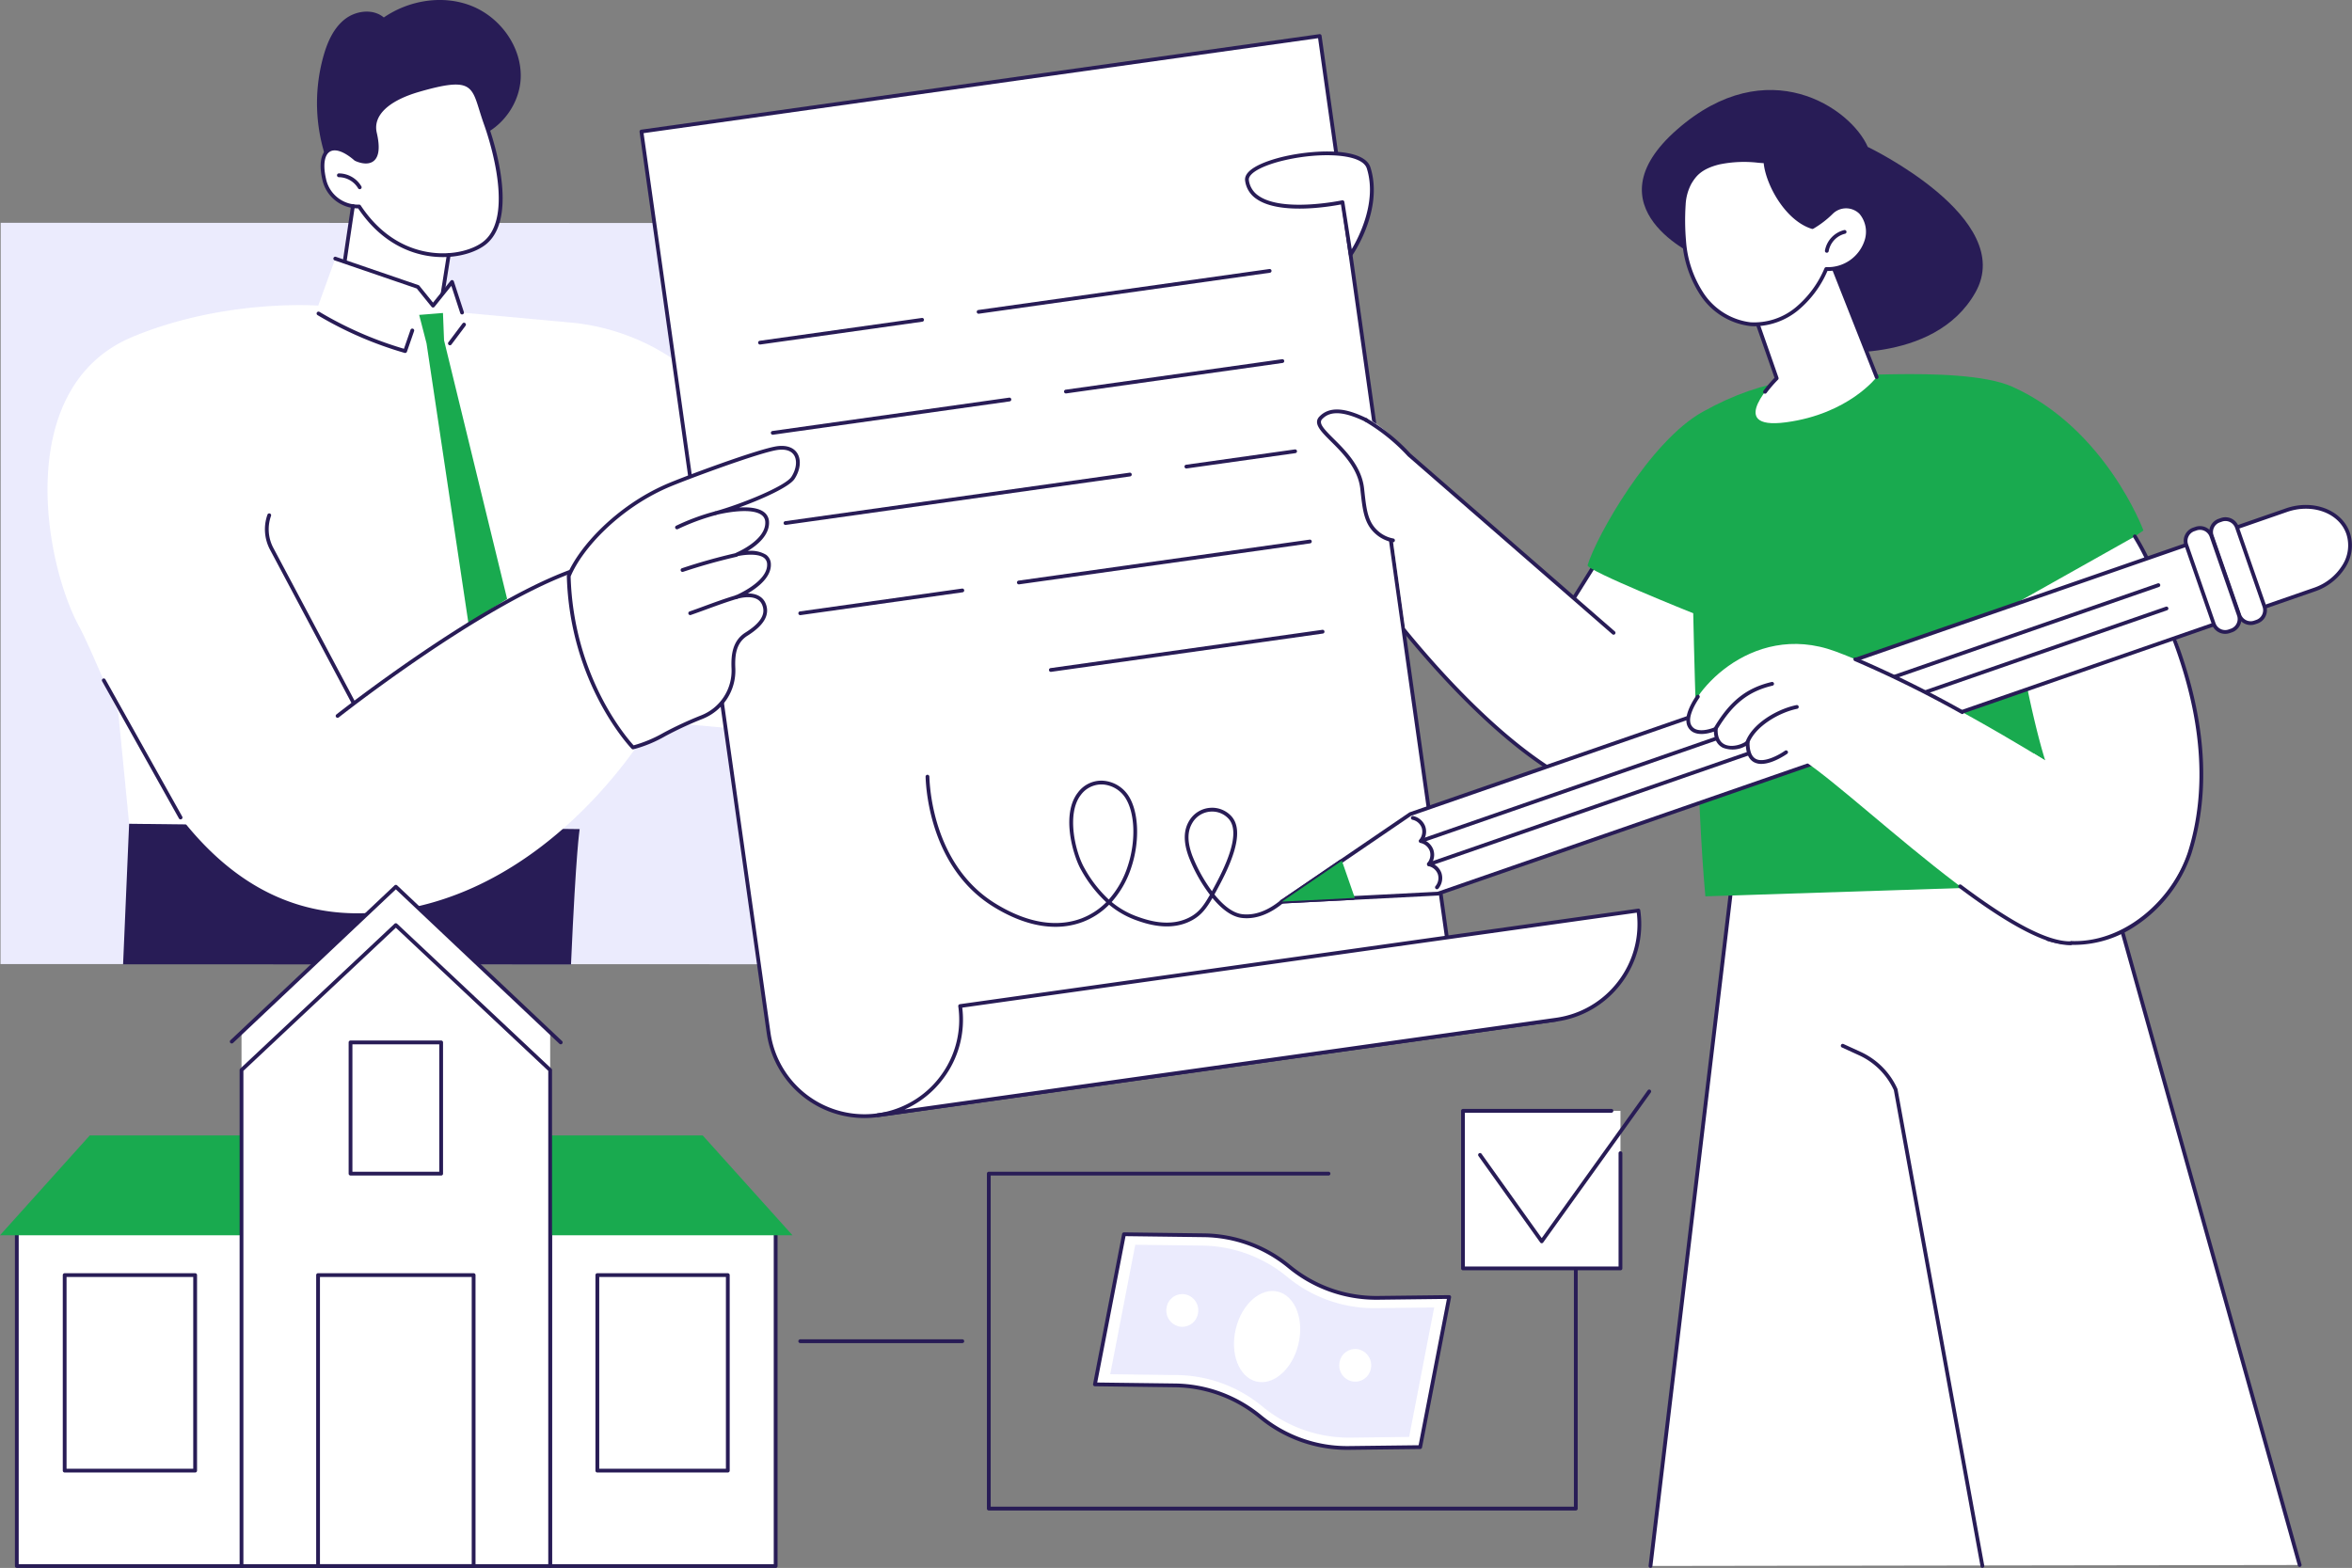
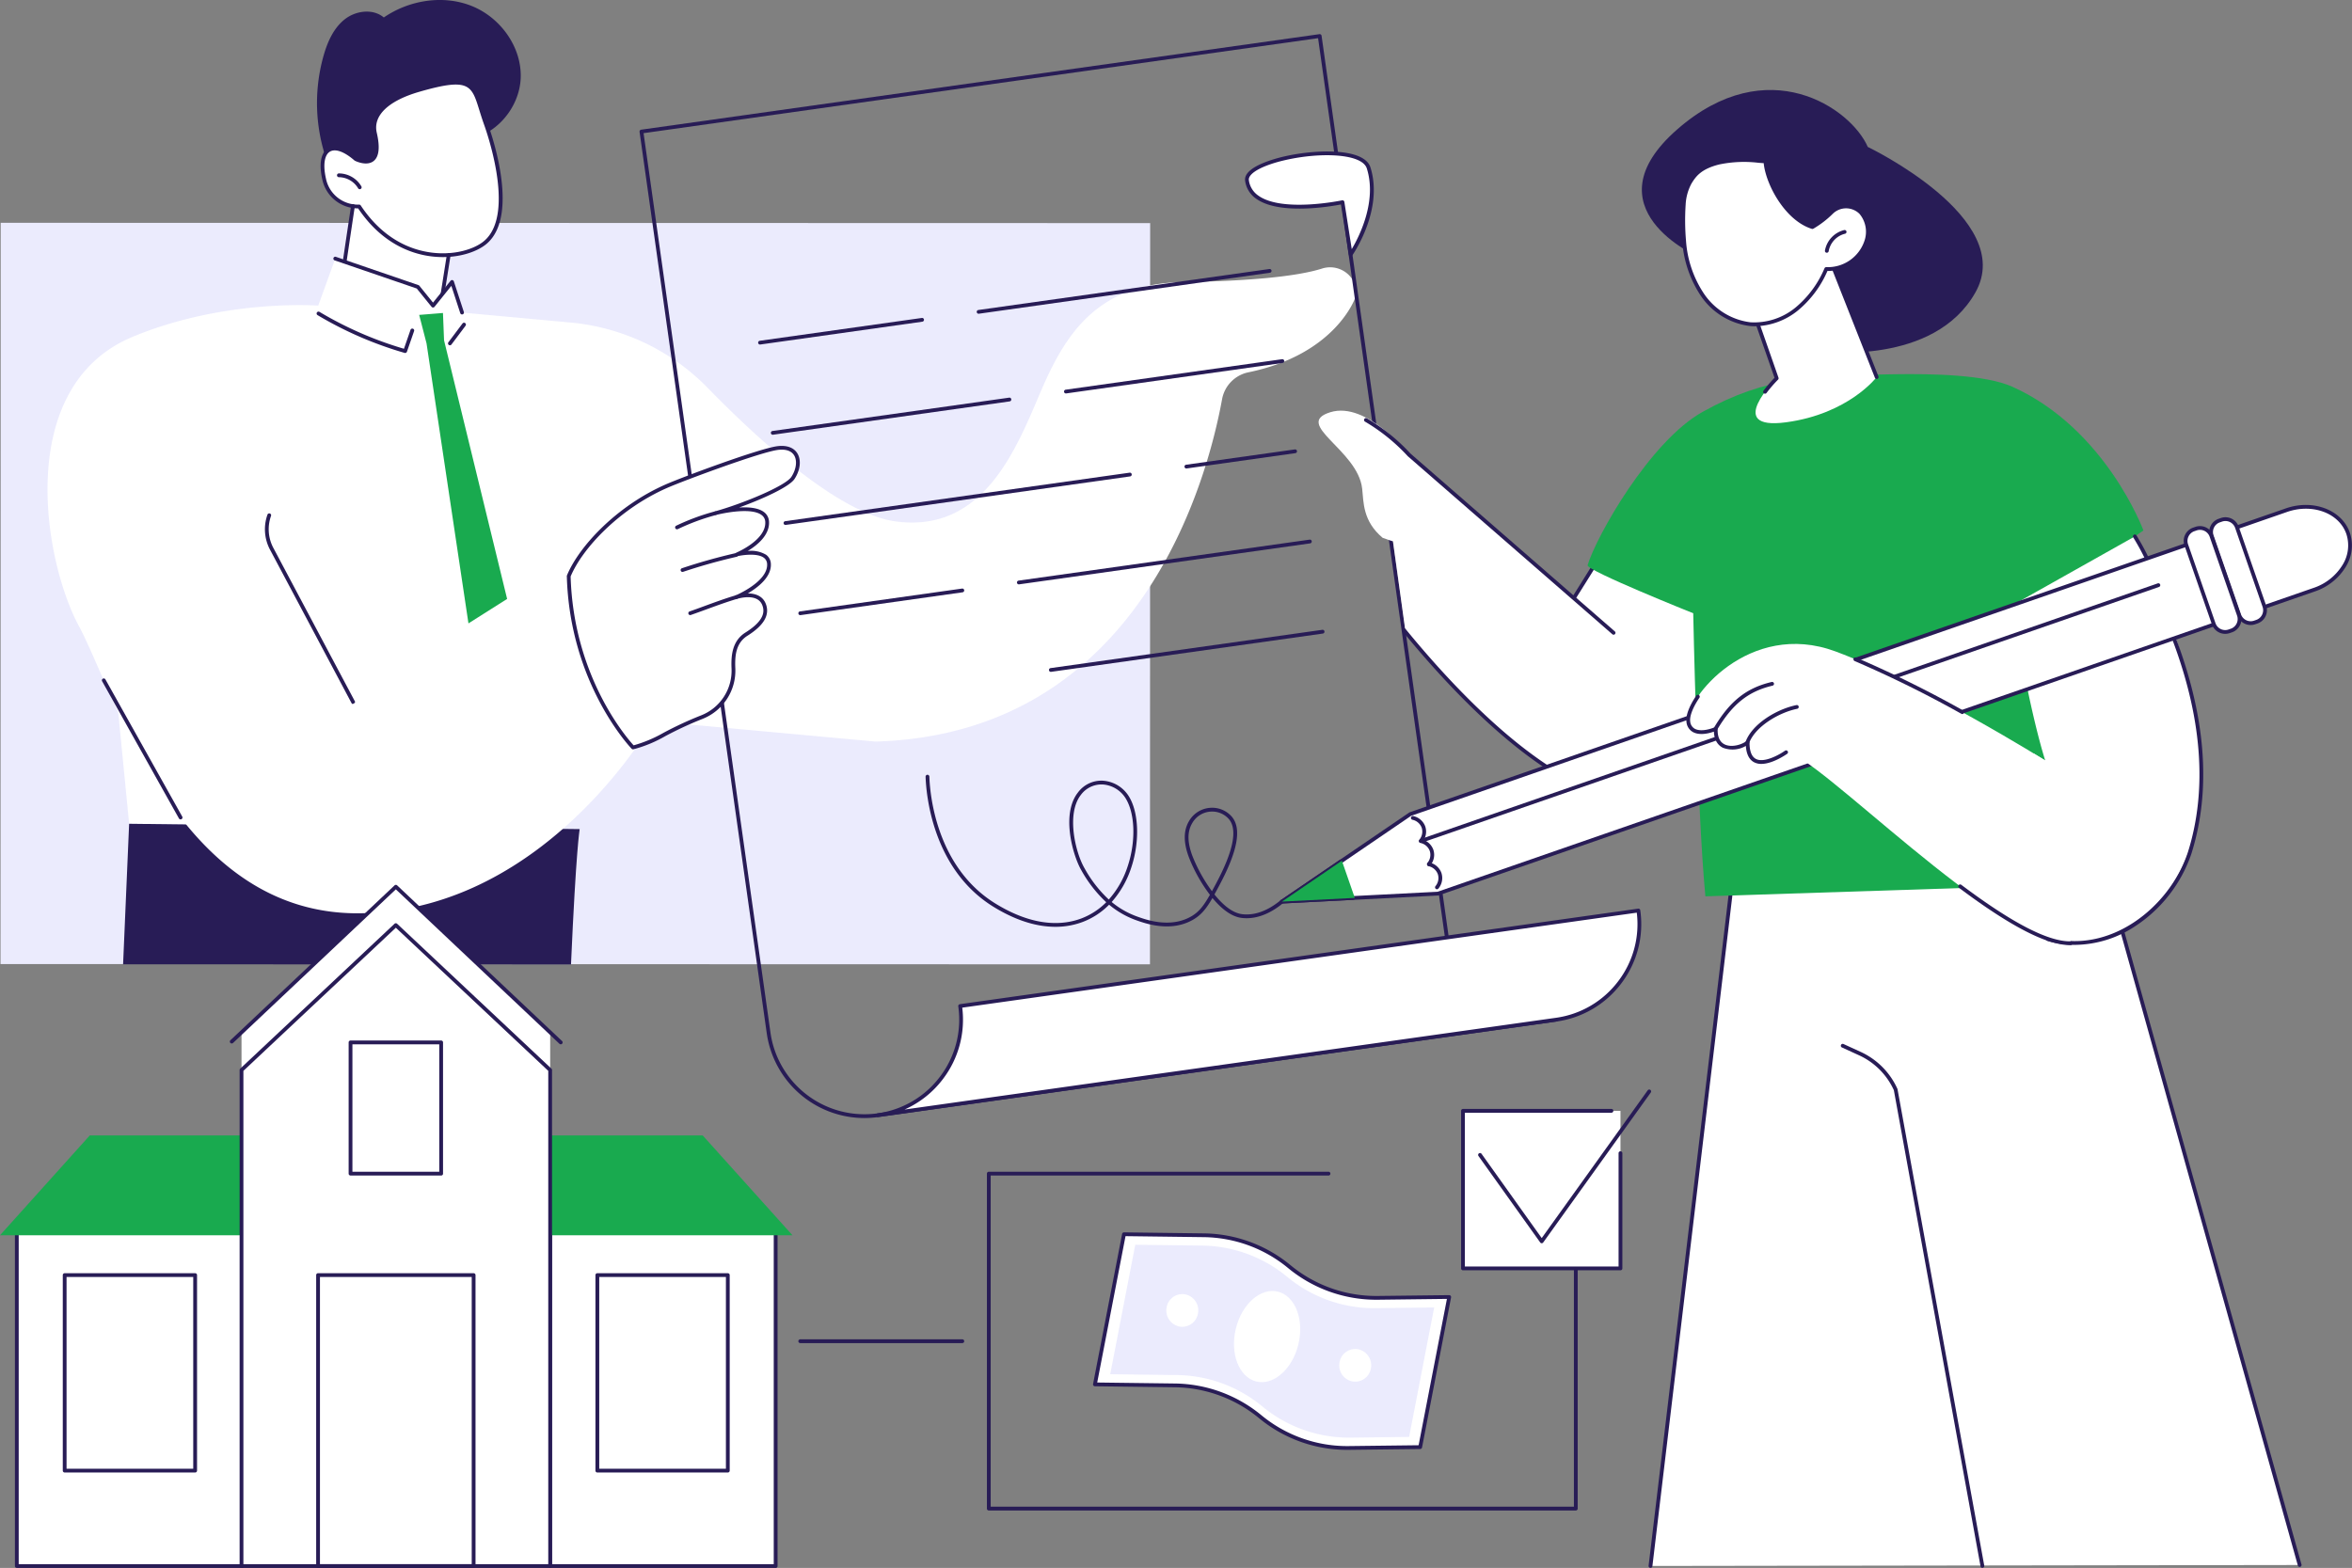
<svg xmlns="http://www.w3.org/2000/svg" width="562.405" height="374.995" viewBox="0 0 562.405 374.995">
  <rect x="0" y="0" width="562.405" height="374.995" fill="#808080" stroke="none" />
  <g id="Gruppe_517" data-name="Gruppe 517" transform="translate(0 1830.001)">
    <path id="Pfad_1061" data-name="Pfad 1061" d="M.606-1392.674l274.856.072.043-177.276L.649-1569.95Z" transform="translate(-0.482 -206.763)" fill="#ebebfd" />
    <path id="Pfad_1062" data-name="Pfad 1062" d="M371.569-1816.923c.939-3.215,2.4-6.445,5.045-8.5s6.727-2.562,9.289-.4c6.064-4.158,14.181-5.481,21.01-2.75s11.93,9.725,11.728,17.07-6.181,14.3-13.507,14.969c-1.168,6.375-7.154,11.2-13.567,12.188-5.792.9-17.016-1.039-19.318-7.32A41.59,41.59,0,0,1,371.569-1816.923Z" transform="translate(-294.128)" fill="#281c56" />
    <path id="Pfad_1063" data-name="Pfad 1063" d="M422.224-1598.93l-4.8,30.307s-22.045-13.7-22.206-13.918,3.755-26,3.755-26S404.076-1617.069,422.224-1598.93Z" transform="translate(-314.231 -174.486)" fill="#fff" />
    <path id="Pfad_1064" data-name="Pfad 1064" d="M415.277-1723.8s8.229,21.663,0,28.639c-4.884,4.137-20.315,6.307-30.18-8.588,0,0-6.833.334-8.391-6.643s1.93-9.609,7.577-4.7c0,0,6.832,3.473,4.586-6.2-.978-4.213,2.625-8.053,10.511-10.328C413.644-1735.735,412.319-1732.139,415.277-1723.8Z" transform="translate(-299.215 -76.862)" fill="#fff" />
    <path id="Pfad_1065" data-name="Pfad 1065" d="M383.346-1705.976a.45.45,0,0,1,.377.2c5.357,8.09,11.989,10.572,16.61,11.229,5.719.816,10.6-.787,12.9-2.738,7.894-6.688-.047-27.918-.128-28.133l0-.008c-.4-1.139-.732-2.2-1.022-3.139-1.859-6.014-2.419-7.832-14.327-4.4-7.428,2.141-11.144,5.709-10.2,9.791.807,3.475.553,5.758-.755,6.781-1.683,1.32-4.363-.019-4.476-.076a.419.419,0,0,1-.092-.061c-2.436-2.119-4.577-2.893-5.868-2.121-1.325.789-1.688,3.174-.972,6.379a7.771,7.771,0,0,0,7.929,6.293Zm20.006,12.549a22.351,22.351,0,0,1-3.148-.223c-4.765-.68-11.581-3.215-17.1-11.424a8.73,8.73,0,0,1-8.59-7c-.817-3.66-.31-6.342,1.391-7.354,1.664-.992,4.105-.219,6.878,2.176.33.156,2.334,1.037,3.465.147.992-.779,1.141-2.807.431-5.865-1.071-4.613,2.875-8.572,10.825-10.865,12.178-3.51,13.4-1.594,15.441,5,.287.928.612,1.979,1.009,3.1.365.961,8.231,22.051-.134,29.139C411.806-1694.888,407.973-1693.427,403.352-1693.427Z" transform="translate(-297.466 -75.089)" fill="#281c56" />
    <path id="Pfad_1066" data-name="Pfad 1066" d="M398.672-1623.831a.452.452,0,0,1-.392-.228,5.432,5.432,0,0,0-4.592-2.647h0a.451.451,0,0,1-.452-.449.453.453,0,0,1,.45-.455h.023a6.264,6.264,0,0,1,5.356,3.1.452.452,0,0,1-.167.617A.465.465,0,0,1,398.672-1623.831Z" transform="translate(-312.654 -160.918)" fill="#281c56" />
    <path id="Pfad_1067" data-name="Pfad 1067" d="M399.283-1575.665l-.894-.131s1.358-9.221,2.314-15.551a.455.455,0,0,1,.515-.379.452.452,0,0,1,.379.514C400.641-1584.884,399.283-1575.665,399.283-1575.665Z" transform="translate(-316.753 -189.445)" fill="#281c56" />
    <path id="Pfad_1068" data-name="Pfad 1068" d="M513.87-1523.165a.413.413,0,0,1-.071-.006.451.451,0,0,1-.376-.516l1.63-10.3a.45.45,0,0,1,.517-.375.451.451,0,0,1,.375.516l-1.63,10.3A.453.453,0,0,1,513.87-1523.165Z" transform="translate(-408.211 -235.052)" fill="#281c56" />
    <path id="Pfad_1069" data-name="Pfad 1069" d="M128.6-1094.37l4.526,46.278,39.545.467Z" transform="translate(-102.246 -584.889)" fill="#fff" />
    <path id="Pfad_1070" data-name="Pfad 1070" d="M250.74-834.893c1.229-27.782,2.035-31.9,2.066-32.366l-107.727-1.27-1.444,33.608Z" transform="translate(-114.202 -764.451)" fill="#281c56" />
    <path id="Pfad_1071" data-name="Pfad 1071" d="M124.243-1528.17,144-1521.4l3.626,4.477,4.549-5.664,2.393,7.322,25.861,2.377a52.568,52.568,0,0,1,32.846,15.61c12.438,12.768,31.485,30.084,44.863,31.946,21.448,2.988,29.176-18.014,34.948-31.393s13.371-25.485,33.707-25.819c15.885-.26,27.25-1.324,33.332-3.223a6.338,6.338,0,0,1,7.828,3.508,4.46,4.46,0,0,1,.16,3.492s-4.609,13.5-25.567,17.8a8.04,8.04,0,0,0-6.256,6.453c-3.471,19.012-19.526,80-82.864,81.851l-53.154-4.869s-25.076,44.684-69.264,45.921-59.486-52.735-68.065-68.671-15.457-57.38,12.817-69.169c21.984-9.164,44.414-7.479,44.414-7.479Z" transform="translate(-44.075 -239.981)" fill="#fff" />
    <path id="Pfad_1072" data-name="Pfad 1072" d="M391.224-1528.17l19.754,6.768,3.626,4.477,4.549-5.664,2.393,7.322Z" transform="translate(-311.056 -239.981)" fill="#fff" />
    <path id="Pfad_1073" data-name="Pfad 1073" d="M419.793-1516.564a.452.452,0,0,1-.43-.311l-2.134-6.529-4.026,5.014a.45.45,0,0,1-.351.168h0a.451.451,0,0,1-.351-.168l-3.544-4.377-19.631-6.725a.452.452,0,0,1-.281-.574.451.451,0,0,1,.574-.281l19.753,6.768a.432.432,0,0,1,.2.143l3.273,4.041,4.2-5.227a.443.443,0,0,1,.433-.16.448.448,0,0,1,.348.3l2.393,7.322a.452.452,0,0,1-.289.57A.479.479,0,0,1,419.793-1516.564Z" transform="translate(-309.304 -238.231)" fill="#281c56" />
    <path id="Pfad_1074" data-name="Pfad 1074" d="M390.638-1456.412a.448.448,0,0,1-.125-.018,88.608,88.608,0,0,1-20.821-9.035.451.451,0,0,1-.156-.619.451.451,0,0,1,.619-.156,87.667,87.667,0,0,0,20.2,8.822l1.569-4.527a.451.451,0,0,1,.575-.279.451.451,0,0,1,.279.574l-1.709,4.934A.451.451,0,0,1,390.638-1456.412Z" transform="translate(-293.762 -289.17)" fill="#281c56" />
-     <path id="Pfad_1075" data-name="Pfad 1075" d="M748.5-1765.094l30.413,215.6a23.119,23.119,0,0,0,26.123,19.655l162.182-22.846a23.119,23.119,0,0,1-26.123-19.656l-30.413-215.6Z" transform="translate(-595.119 -33.442)" fill="#fff" />
    <path id="Pfad_1076" data-name="Pfad 1076" d="M747.249-1766.471l30.35,215.153a22.7,22.7,0,0,0,25.615,19.27l155.768-21.942a23.606,23.606,0,0,1-20.094-20.049L908.537-1789.19Zm52.785,235.55a23.608,23.608,0,0,1-23.33-20.272l-30.413-215.6a.445.445,0,0,1,.088-.334.447.447,0,0,1,.3-.176l162.183-22.846a.448.448,0,0,1,.51.385l30.413,215.6a22.7,22.7,0,0,0,25.614,19.27.445.445,0,0,1,.51.383.451.451,0,0,1-.385.51l-162.182,22.846A23.506,23.506,0,0,1,800.034-1530.921Z" transform="translate(-593.361 -31.682)" fill="#281c56" />
    <path id="Pfad_1077" data-name="Pfad 1077" d="M1024.4-718.33a23.11,23.11,0,0,0,19.67-26.106l162.182-22.844a23.109,23.109,0,0,1-19.67,26.1Z" transform="translate(-814.485 -844.953)" fill="#fff" />
    <path id="Pfad_1078" data-name="Pfad 1078" d="M1042.825-745.811a23.384,23.384,0,0,1-4.57,17.01,23.44,23.44,0,0,1-9.227,7.356l155.742-21.938a22.537,22.537,0,0,0,14.947-8.807,22.485,22.485,0,0,0,4.4-16.34Zm-20.176,26.172a.45.45,0,0,1-.447-.387.451.451,0,0,1,.385-.51,22.537,22.537,0,0,0,14.947-8.807,22.5,22.5,0,0,0,4.338-16.789.443.443,0,0,1,.086-.334.446.446,0,0,1,.3-.176l162.182-22.846a.445.445,0,0,1,.51.385,23.39,23.39,0,0,1-4.51,17.457,23.418,23.418,0,0,1-15.543,9.158l-162.182,22.846A.332.332,0,0,1,1022.649-719.639Z" transform="translate(-812.734 -843.193)" fill="#281c56" />
    <path id="Pfad_1079" data-name="Pfad 1079" d="M885.128-1452.574a.452.452,0,0,1-.449-.387.451.451,0,0,1,.385-.51l38.754-5.459a.446.446,0,0,1,.51.383.451.451,0,0,1-.383.51l-38.754,5.459A.337.337,0,0,1,885.128-1452.574Z" transform="translate(-703.392 -295.028)" fill="#281c56" />
    <path id="Pfad_1080" data-name="Pfad 1080" d="M1140.209-1505.358a.45.45,0,0,1-.447-.387.45.45,0,0,1,.383-.51l69.589-9.8a.45.45,0,0,1,.51.383.45.45,0,0,1-.385.51l-69.587,9.8A.326.326,0,0,1,1140.209-1505.358Z" transform="translate(-906.204 -249.607)" fill="#281c56" />
    <path id="Pfad_1081" data-name="Pfad 1081" d="M899.986-1357.038a.452.452,0,0,1-.447-.389.451.451,0,0,1,.383-.51l56.588-7.971a.446.446,0,0,1,.51.383.453.453,0,0,1-.385.512l-56.586,7.971C900.027-1357.04,900.007-1357.038,899.986-1357.038Z" transform="translate(-715.207 -368.988)" fill="#281c56" />
    <path id="Pfad_1082" data-name="Pfad 1082" d="M1242.089-1402.59a.451.451,0,0,1-.447-.389.451.451,0,0,1,.383-.51l51.755-7.291a.448.448,0,0,1,.51.385.452.452,0,0,1-.383.51l-51.755,7.291C1242.13-1402.592,1242.11-1402.59,1242.089-1402.59Z" transform="translate(-987.208 -333.311)" fill="#281c56" />
    <path id="Pfad_1083" data-name="Pfad 1083" d="M914.836-1265.832a.45.45,0,0,1-.447-.387.453.453,0,0,1,.383-.512l82.346-11.6a.446.446,0,0,1,.51.383.451.451,0,0,1-.383.51l-82.346,11.6A.348.348,0,0,1,914.836-1265.832Z" transform="translate(-727.014 -438.622)" fill="#281c56" />
    <path id="Pfad_1084" data-name="Pfad 1084" d="M1382.639-1300.93a.452.452,0,0,1-.447-.387.451.451,0,0,1,.385-.51l26-3.662a.449.449,0,0,1,.51.383.451.451,0,0,1-.383.51l-26,3.662A.326.326,0,0,1,1382.639-1300.93Z" transform="translate(-1098.957 -417.027)" fill="#281c56" />
    <path id="Pfad_1085" data-name="Pfad 1085" d="M932.076-1136.723a.449.449,0,0,1-.447-.387.451.451,0,0,1,.383-.51l38.754-5.459a.447.447,0,0,1,.51.383.451.451,0,0,1-.383.51l-38.754,5.459A.348.348,0,0,1,932.076-1136.723Z" transform="translate(-740.721 -546.157)" fill="#281c56" />
    <path id="Pfad_1086" data-name="Pfad 1086" d="M1187.149-1189.51a.45.45,0,0,1-.447-.387.451.451,0,0,1,.385-.51l69.587-9.8a.447.447,0,0,1,.51.385.452.452,0,0,1-.385.51l-69.587,9.8A.326.326,0,0,1,1187.149-1189.51Z" transform="translate(-943.526 -500.732)" fill="#281c56" />
    <path id="Pfad_1087" data-name="Pfad 1087" d="M1224.5-1084.876a.45.45,0,0,1-.447-.389.451.451,0,0,1,.383-.51l64.979-9.154a.448.448,0,0,1,.51.385.452.452,0,0,1-.383.51l-64.979,9.153C1224.54-1084.878,1224.52-1084.876,1224.5-1084.876Z" transform="translate(-973.222 -584.441)" fill="#281c56" />
    <path id="Pfad_1088" data-name="Pfad 1088" d="M1148.582-916.931c-.148,0-.3.006-.447.018a5.438,5.438,0,0,0-4.246,2.658c-1.248,2.055-1.254,4.563-.027,7.887a37.309,37.309,0,0,0,4.689,8.483c.33-.6.678-1.256,1.059-1.973,4.076-7.674,5.086-12.807,3-15.258A5.283,5.283,0,0,0,1148.582-916.931Zm-26.487-6.486a6.139,6.139,0,0,0-4.893,2.512c-3.539,4.539-1.283,13.873.92,17.6a29.774,29.774,0,0,0,5.766,7.414,22.2,22.2,0,0,0,4.525-7.977c1.99-5.992,1.758-12.7-.559-16.326a7.019,7.019,0,0,0-5.471-3.221C1122.285-923.414,1122.191-923.417,1122.095-923.417Zm-10.967,34.049c-3.981,0-8.957-1.176-14.834-4.8-14.824-9.143-16.108-27.508-16.215-31.1a.453.453,0,0,1,.439-.465.464.464,0,0,1,.465.439c.1,3.508,1.356,21.457,15.785,30.354,9.412,5.805,16.377,5.143,20.563,3.57a16.72,16.72,0,0,0,5.947-3.877,30.883,30.883,0,0,1-5.934-7.6c-1.949-3.3-4.961-13.348-.854-18.619a6.99,6.99,0,0,1,5.934-2.852,7.922,7.922,0,0,1,6.191,3.637c2.455,3.834,2.725,10.865.658,17.1a23.131,23.131,0,0,1-4.7,8.283,20.455,20.455,0,0,0,6.164,3.5c2.127.758,7.776,2.775,12.713.027,1.943-1.08,3.09-2.557,4.617-5.25a37.478,37.478,0,0,1-5.051-9.039c-1.316-3.555-1.283-6.391.1-8.67a6.338,6.338,0,0,1,4.947-3.09,6.227,6.227,0,0,1,5.24,2.115c2.379,2.8,1.432,8.121-2.9,16.266-.449.848-.861,1.623-1.252,2.332,1.975,2.463,4.283,4.432,6.621,4.715,3.752.459,7.09-1.574,9.228-3.354a.451.451,0,0,1,.635.057.448.448,0,0,1-.057.635c-2.272,1.9-5.836,4.051-9.914,3.559-2.51-.3-4.926-2.273-6.99-4.762-1.437,2.5-2.69,4.109-4.789,5.277-5.291,2.945-11.223.83-13.455.033a21.291,21.291,0,0,1-6.471-3.709,17.593,17.593,0,0,1-6.315,4.127A18.415,18.415,0,0,1,1111.128-889.368Z" transform="translate(-858.754 -718.972)" fill="#281c56" />
    <path id="Pfad_1089" data-name="Pfad 1089" d="M523.257-1447.955a.461.461,0,0,1-.271-.09.453.453,0,0,1-.09-.633l3.375-4.494a.451.451,0,0,1,.633-.09.45.45,0,0,1,.09.631l-3.375,4.5A.45.45,0,0,1,523.257-1447.955Z" transform="translate(-415.675 -299.467)" fill="#281c56" />
    <path id="Pfad_1090" data-name="Pfad 1090" d="M510.171-1396.312l-15.082-61.858-.258-6.531-2.378.193-3.311.266,1.761,6.82,10.022,66.958Z" transform="translate(-388.909 -290.445)" fill="#19aa4f" />
    <path id="Pfad_1091" data-name="Pfad 1091" d="M330.272-1185.2a.45.45,0,0,1-.4-.24l-19.5-36.706a10.4,10.4,0,0,1-.606-8.369.452.452,0,0,1,.577-.275.451.451,0,0,1,.273.578,9.5,9.5,0,0,0,.553,7.641l19.5,36.706a.451.451,0,0,1-.187.611A.436.436,0,0,1,330.272-1185.2Z" transform="translate(-245.811 -476.401)" fill="#281c56" />
    <path id="Pfad_1092" data-name="Pfad 1092" d="M393.958-1128.161s32.937-26.082,55.589-34.469Z" transform="translate(-313.23 -530.617)" fill="#fff" />
-     <path id="Pfad_1093" data-name="Pfad 1093" d="M392.2-1129.468a.45.45,0,0,1-.355-.17.453.453,0,0,1,.074-.635c.33-.26,33.254-26.223,55.713-34.538a.45.45,0,0,1,.581.266.452.452,0,0,1-.266.58c-22.325,8.268-55.138,34.141-55.466,34.4A.45.45,0,0,1,392.2-1129.468Z" transform="translate(-311.476 -528.859)" fill="#281c56" />
    <path id="Pfad_1094" data-name="Pfad 1094" d="M137.715-1004.435a.452.452,0,0,1-.394-.232l-18.367-32.807a.448.448,0,0,1,.173-.613.45.45,0,0,1,.615.172l18.367,32.807a.451.451,0,0,1-.173.615A.451.451,0,0,1,137.715-1004.435Z" transform="translate(-94.532 -629.593)" fill="#281c56" />
    <path id="Pfad_1095" data-name="Pfad 1095" d="M679.024-1235.715s-14.654-14.988-15.367-40.975c2.744-6.672,11.457-16.264,23.3-21.483,3.961-1.744,22.528-8.662,26.723-9.154,5.121-.6,5.785,3.791,3.6,7.141-1.578,2.424-12.492,6.787-18.424,8.414,0,0,12.016-3.115,12.246,2.149.2,4.678-7.172,7.727-7.172,7.727s7.434-1.742,7.613,2.352c.2,4.561-7.809,7.881-7.809,7.881s5.285-1.758,6.633,1.779c.762,2,.174,4.307-4.215,7.07-2.861,1.8-3.26,4.838-3.113,8.213a11.952,11.952,0,0,1-7.565,11.641C686.825-1239.56,684.343-1236.988,679.024-1235.715Z" transform="translate(-527.664 -415.526)" fill="#fff" />
    <path id="Pfad_1096" data-name="Pfad 1096" d="M662.357-1278.355c.691,23.928,13.416,38.592,15.061,40.389a31.318,31.318,0,0,0,7.172-3.01,86.67,86.67,0,0,1,8.965-4.154,11.491,11.491,0,0,0,7.279-11.2c-.137-3.139.152-6.619,3.326-8.617,4.713-2.965,4.557-5.143,4.031-6.526-1.176-3.088-6.018-1.525-6.068-1.51a.454.454,0,0,1-.565-.271.455.455,0,0,1,.25-.576c.078-.031,7.715-3.252,7.533-7.443a1.936,1.936,0,0,0-.771-1.547c-1.537-1.164-5.061-.674-6.289-.387a.449.449,0,0,1-.533-.3.453.453,0,0,1,.258-.555c.07-.031,7.08-2.984,6.893-7.289a2.124,2.124,0,0,0-.9-1.713c-2.785-2.062-10.707-.041-10.787-.019a.451.451,0,0,1-.549-.322.451.451,0,0,1,.318-.551c6.133-1.685,16.7-5.975,18.164-8.225,1.178-1.809,1.438-3.879.648-5.154-.658-1.062-1.979-1.51-3.818-1.293-4.051.475-22.559,7.342-26.594,9.119C673.945-1294.468,665.16-1285.072,662.357-1278.355Zm14.912,41.344a.451.451,0,0,1-.322-.137c-.148-.152-14.787-15.412-15.5-41.278a.447.447,0,0,1,.034-.182c2.834-6.892,11.828-16.568,23.537-21.725,4.182-1.842,22.637-8.694,26.852-9.191,2.178-.258,3.848.353,4.693,1.715.986,1.59.727,3.994-.658,6.121-1.254,1.924-7.693,4.824-13.252,6.84,2.2-.131,4.516.045,5.887,1.057a3.015,3.015,0,0,1,1.258,2.4c.139,3.18-2.861,5.6-5.1,6.949a7,7,0,0,1,4.412.906,2.814,2.814,0,0,1,1.127,2.228c.135,3.094-3.094,5.584-5.516,7.008,1.752,0,3.576.582,4.309,2.508,1,2.631-.434,5.123-4.393,7.615-2.777,1.746-3.037,4.785-2.9,7.809a12.4,12.4,0,0,1-7.85,12.082,85.2,85.2,0,0,0-8.881,4.113,31.3,31.3,0,0,1-7.631,3.152A.5.5,0,0,1,677.269-1237.011Z" transform="translate(-525.909 -413.777)" fill="#281c56" />
    <path id="Pfad_1097" data-name="Pfad 1097" d="M788.24-1228.855a.45.45,0,0,1-.408-.256.453.453,0,0,1,.211-.6,53.109,53.109,0,0,1,9.2-3.406.45.45,0,0,1,.553.318.45.45,0,0,1-.32.553,52.419,52.419,0,0,0-9.043,3.35A.443.443,0,0,1,788.24-1228.855Z" transform="translate(-626.358 -474.557)" fill="#281c56" />
    <path id="Pfad_1098" data-name="Pfad 1098" d="M794.683-1179.981a.448.448,0,0,1-.428-.307.449.449,0,0,1,.285-.572c4.207-1.408,8.537-2.625,12.865-3.617a.451.451,0,0,1,.541.34.448.448,0,0,1-.338.541c-4.3.986-8.6,2.195-12.781,3.592A.512.512,0,0,1,794.683-1179.981Z" transform="translate(-631.481 -513.237)" fill="#281c56" />
    <path id="Pfad_1099" data-name="Pfad 1099" d="M803.666-1130.521a.451.451,0,0,1-.426-.3.453.453,0,0,1,.279-.576c1.139-.393,2.336-.832,3.6-1.3,2.484-.91,5.049-1.85,7.451-2.555a.45.45,0,0,1,.559.307.449.449,0,0,1-.305.559c-2.371.7-4.924,1.633-7.393,2.537-1.271.465-2.469.9-3.617,1.3A.467.467,0,0,1,803.666-1130.521Z" transform="translate(-638.623 -552.371)" fill="#281c56" />
    <path id="Pfad_1100" data-name="Pfad 1100" d="M1479.864-1626.862s7.438-10.7,4.3-20.688c-2.15-6.83-29.827-2.43-29.088,2.988,1.334,9.776,22.838,5.209,22.838,5.209Z" transform="translate(-1156.895 -142.291)" fill="#fff" />
    <path id="Pfad_1101" data-name="Pfad 1101" d="M1476.151-1641.543a.445.445,0,0,1,.256.08.449.449,0,0,1,.188.3l1.766,11.3c1.7-2.863,6.1-11.369,3.607-19.291-1.121-3.563-10.893-3.936-19.317-2.051-5.545,1.24-9.117,3.186-8.891,4.844a5.309,5.309,0,0,0,2.322,3.736c5.754,4.049,19.834,1.121,19.975,1.09A.478.478,0,0,1,1476.151-1641.543Zm1.953,13.4a.439.439,0,0,1-.1-.012.451.451,0,0,1-.344-.371l-1.881-12.024c-2.574.5-14.682,2.561-20.213-1.33a6.18,6.18,0,0,1-2.7-4.354c-.455-3.334,7.225-5.32,9.59-5.848,7.58-1.7,18.914-1.992,20.377,2.664,3.172,10.088-4.049,20.637-4.356,21.082A.454.454,0,0,1,1478.1-1628.148Z" transform="translate(-1155.135 -140.552)" fill="#281c56" />
    <path id="Pfad_1102" data-name="Pfad 1102" d="M1925.99-718.791,1948-903.45l82.382,2.809,50.827,181.62Z" transform="translate(-1531.325 -736.686)" fill="#fff" />
    <path id="Pfad_1103" data-name="Pfad 1103" d="M1924.237-720.089a.492.492,0,0,1-.053,0,.454.454,0,0,1-.4-.5L1945.8-905.252a.45.45,0,0,1,.449-.4h.014l82.384,2.809a.449.449,0,0,1,.418.33L2079.9-720.892a.452.452,0,0,1-.313.557.454.454,0,0,1-.557-.314l-50.739-181.3-81.636-2.783-21.965,184.245A.45.45,0,0,1,1924.237-720.089Z" transform="translate(-1529.573 -734.937)" fill="#281c56" />
    <path id="Pfad_1104" data-name="Pfad 1104" d="M2181.942-486.352a.45.45,0,0,1-.443-.371l-20.725-113.871a16.828,16.828,0,0,0-8.313-8.338l-4.1-1.877a.453.453,0,0,1-.223-.6.453.453,0,0,1,.6-.221l4.1,1.877a17.733,17.733,0,0,1,8.787,8.84.446.446,0,0,1,.031.1l20.733,113.925a.449.449,0,0,1-.363.525A.364.364,0,0,1,2181.942-486.352Z" transform="translate(-1707.921 -968.675)" fill="#281c56" />
    <path id="Pfad_1105" data-name="Pfad 1105" d="M1782.96-1167.38c-9.258,14.852-14.229,22.631-16.289,24.737-1.021,1.045-3.029,3.082-3.217,5.973-.42,6.445,8.361,12.389,17.168,15.41,11.5,3.938,22.262,5.951,26.647-.141a80.286,80.286,0,0,0,5.533-8.756c1.568-2.916,2.348-3.67,4.99-3.164q-.3-17.028-.594-34.059Z" transform="translate(-1402.084 -526.84)" fill="#fff" />
    <path id="Pfad_1106" data-name="Pfad 1106" d="M1781.459-1168.676c-9.342,14.981-14.158,22.492-16.219,24.6-1.031,1.053-2.912,2.979-3.088,5.684-.4,6.2,8.178,11.975,16.862,14.953,9.006,3.086,21.512,6.447,26.135.022a79.757,79.757,0,0,0,5.5-8.7c1.441-2.682,2.342-3.822,4.926-3.484l-.578-33.073Zm14.619,49.866c-5.338,0-11.682-1.828-17.356-3.772-9.01-3.088-17.908-9.191-17.471-15.867.2-3.037,2.309-5.2,3.324-6.238,2.033-2.08,6.856-9.613,16.25-24.682a.452.452,0,0,1,.383-.211h34.237a.451.451,0,0,1,.451.443l.6,34.059a.454.454,0,0,1-.162.354.46.46,0,0,1-.375.1c-2.285-.441-2.916-.027-4.508,2.934a80.654,80.654,0,0,1-5.563,8.805C1803.737-1119.907,1800.209-1118.81,1796.078-1118.81Z" transform="translate(-1400.331 -525.091)" fill="#281c56" />
    <path id="Pfad_1107" data-name="Pfad 1107" d="M1634.095-1275.924l-73.771-64.214s-10.049-12.92-18.844-10.2c-9.035,2.8,6.559,8.971,7.613,18.258.369,3.256.094,7.746,4.914,11.793.365.072,1.621.615,2.455.82l2.9,20.991s29.34,39.5,55.02,40.93C1624.894-1256.961,1634.095-1275.924,1634.095-1275.924Z" transform="translate(-1223.377 -381.073)" fill="#fff" />
    <path id="Pfad_1108" data-name="Pfad 1108" d="M1692.068-1055.2c-.068,0-.135,0-.2,0-19.682-.426-43.3-25.776-55.62-40.85a.452.452,0,0,1,.064-.635.452.452,0,0,1,.635.064c12.225,14.953,35.62,40.1,54.94,40.518.062,0,.121,0,.182,0,10.051,0,19.028-17.944,19.119-18.127a.452.452,0,0,1,.6-.2.45.45,0,0,1,.207.6C1711.616-1073.063,1702.672-1055.2,1692.068-1055.2Z" transform="translate(-1300.872 -582.967)" fill="#281c56" />
-     <path id="Pfad_1109" data-name="Pfad 1109" d="M1555-1320.29a.446.446,0,0,1-.088-.008,8.5,8.5,0,0,1-3.418-1.467c-3.324-2.447-3.7-5.836-4.223-10.525l-.088-.8c-.557-4.9-4.272-8.594-6.986-11.289-2.445-2.428-4.377-4.346-2.772-6,2.293-2.359,5.887-2.223,11.311.43a.452.452,0,0,1,.209.6.452.452,0,0,1-.6.207c-6.6-3.227-9.02-1.9-10.268-.611-.934.959.371,2.35,2.76,4.724,2.809,2.789,6.656,6.61,7.248,11.83l.088.8c.516,4.627.857,7.684,3.861,9.9a7.6,7.6,0,0,0,3.059,1.307.452.452,0,0,1,.354.531A.451.451,0,0,1,1555-1320.29Z" transform="translate(-1221.912 -380.018)" fill="#281c56" />
    <path id="Pfad_1110" data-name="Pfad 1110" d="M1651.4-1290.21a.454.454,0,0,1-.3-.111l-48.893-42.559c-.014-.014-.029-.027-.043-.043a44.673,44.673,0,0,0-10.207-8.246.455.455,0,0,1-.172-.617.455.455,0,0,1,.617-.17,45.643,45.643,0,0,1,10.422,8.414l48.868,42.54a.451.451,0,0,1,.045.637A.451.451,0,0,1,1651.4-1290.21Z" transform="translate(-1265.56 -387.992)" fill="#281c56" />
    <path id="Pfad_1111" data-name="Pfad 1111" d="M1968.987-1271.332l-10.344-65.983,26.844-18.66s-9-24.326-31.332-34.366c-6.44-2.9-19.133-3.139-28.266-2.994-19.233.309-30.534.49-45.791,8.986-12.639,7.039-25.459,29.8-27.524,36.692-.369,1.229,25.258,11.488,25.258,11.488s.928,47.01,2.908,67.7Z" transform="translate(-1472.951 -347.161)" fill="#19aa4f" />
    <path id="Pfad_1112" data-name="Pfad 1112" d="M2377.586-1203.92l-29.276,16.455c3.973,25.569,7.851,37.135,7.851,37.135s-.98-.613-2.7-1.656v42.969c3.338,1.547,6.332,2.434,8.8,2.389,17.445-.313,42.034-18.4,25.549-71.643A163.418,163.418,0,0,0,2377.586-1203.92Z" transform="translate(-1867.106 -497.787)" fill="#fff" />
    <path id="Pfad_1113" data-name="Pfad 1113" d="M2394.328-1107.986a23.352,23.352,0,0,1-6.633-.957.453.453,0,0,1-.306-.562.452.452,0,0,1,.562-.305c14.479,4.277,28.932-7.01,33.346-20.237,4.8-15.194,3.41-32.731-4.135-52.12-.008-.018-.012-.035-.018-.053-3.072-12.281-5.772-18.164-8.883-23.217a.453.453,0,0,1,.148-.623.451.451,0,0,1,.621.148c3.154,5.123,5.887,11.07,8.986,23.444,7.613,19.576,9.006,37.3,4.141,52.7a33.7,33.7,0,0,1-13.4,17.295A26.5,26.5,0,0,1,2394.328-1107.986Z" transform="translate(-1898.162 -496.033)" fill="#281c56" />
    <path id="Pfad_1114" data-name="Pfad 1114" d="M1526.62-1164.976l-30.69,20.932,37.3-1.908,209.507-72.69c6.317-2.193,9.959-8.227,8.133-13.481s-8.426-7.736-14.744-5.543Z" transform="translate(-1189.391 -470.322)" fill="#fff" />
    <path id="Pfad_1115" data-name="Pfad 1115" d="M1525.073-1166.306l-29.311,19.992,35.629-1.824,209.446-72.667a12.905,12.905,0,0,0,6.883-5.4,8.79,8.79,0,0,0,.973-7.506c-1.742-5.01-8.1-7.373-14.17-5.266Zm-30.9,20.977a.452.452,0,0,1-.428-.307.454.454,0,0,1,.174-.518l30.69-20.932a.423.423,0,0,1,.1-.053l209.509-72.689c6.541-2.271,13.414.34,15.317,5.822a9.676,9.676,0,0,1-1.053,8.27,13.8,13.8,0,0,1-7.358,5.785l-209.507,72.69a.434.434,0,0,1-.125.025l-37.3,1.908A.081.081,0,0,1,1494.178-1145.329Z" transform="translate(-1187.64 -468.585)" fill="#281c56" />
    <path id="Pfad_1116" data-name="Pfad 1116" d="M1494.178-816.317a.452.452,0,0,1-.428-.307.454.454,0,0,1,.174-.518l14.106-9.621a.451.451,0,0,1,.627.119.45.45,0,0,1-.119.627l-12.776,8.715,15.422-.789h.025a.452.452,0,0,1,.451.428.453.453,0,0,1-.428.473l-17.031.871A.079.079,0,0,1,1494.178-816.317Z" transform="translate(-1187.64 -797.597)" fill="#281c56" />
    <path id="Pfad_1117" data-name="Pfad 1117" d="M1513.346-816.5l-17.416.891,14.33-9.772Z" transform="translate(-1189.391 -798.759)" fill="#19aa4f" />
    <path id="Pfad_1118" data-name="Pfad 1118" d="M2580.309-1220.057l6.557,18.877a2.908,2.908,0,0,0,3.7,1.791l.531-.185a2.906,2.906,0,0,0,1.793-3.7l-6.559-18.875a2.9,2.9,0,0,0-3.7-1.791l-.531.182A2.9,2.9,0,0,0,2580.309-1220.057Z" transform="translate(-2051.435 -481.743)" fill="#fff" />
    <path id="Pfad_1119" data-name="Pfad 1119" d="M2578.981-1221.959l6.557,18.875a2.461,2.461,0,0,0,3.123,1.514l.531-.184a2.441,2.441,0,0,0,1.4-1.248,2.446,2.446,0,0,0,.109-1.877l-6.557-18.875a2.459,2.459,0,0,0-3.123-1.512l-.529.184a2.432,2.432,0,0,0-1.406,1.248A2.442,2.442,0,0,0,2578.981-1221.959Zm8.879,21.428a3.364,3.364,0,0,1-3.174-2.256l-6.559-18.875a3.344,3.344,0,0,1,.152-2.568,3.327,3.327,0,0,1,1.92-1.707l.529-.184a3.361,3.361,0,0,1,4.272,2.07l6.559,18.877a3.33,3.33,0,0,1-.15,2.566,3.33,3.33,0,0,1-1.922,1.707l-.529.184A3.317,3.317,0,0,1,2587.86-1200.531Z" transform="translate(-2049.681 -479.988)" fill="#281c56" />
    <path id="Pfad_1120" data-name="Pfad 1120" d="M2550.553-1209.735l6.559,18.875a2.905,2.905,0,0,0,3.7,1.791l.531-.185a2.9,2.9,0,0,0,1.791-3.7l-6.557-18.875a2.9,2.9,0,0,0-3.7-1.791l-.531.184A2.906,2.906,0,0,0,2550.553-1209.735Z" transform="translate(-2027.778 -489.948)" fill="#fff" />
    <path id="Pfad_1121" data-name="Pfad 1121" d="M2549.222-1211.635l6.56,18.875a2.458,2.458,0,0,0,3.123,1.514l.529-.185a2.438,2.438,0,0,0,1.406-1.248,2.442,2.442,0,0,0,.109-1.875l-6.557-18.877a2.458,2.458,0,0,0-3.123-1.512l-.531.184a2.442,2.442,0,0,0-1.4,1.248A2.441,2.441,0,0,0,2549.222-1211.635Zm8.881,21.428a3.365,3.365,0,0,1-3.176-2.256l-6.557-18.875a3.33,3.33,0,0,1,.149-2.566,3.341,3.341,0,0,1,1.922-1.709l.529-.182a3.358,3.358,0,0,1,4.272,2.07l6.558,18.875a3.331,3.331,0,0,1-.15,2.566,3.338,3.338,0,0,1-1.92,1.709l-.531.182A3.311,3.311,0,0,1,2558.1-1190.207Z" transform="translate(-2026.02 -488.198)" fill="#281c56" />
    <path id="Pfad_1122" data-name="Pfad 1122" d="M1667.62-816.962a.455.455,0,0,1-.279-.1.453.453,0,0,1-.078-.635,3.018,3.018,0,0,0,.568-2.873,3.025,3.025,0,0,0-2.229-1.908.452.452,0,0,1-.332-.545.451.451,0,0,1,.547-.332,3.914,3.914,0,0,1,2.869,2.488,3.909,3.909,0,0,1-.709,3.727A.459.459,0,0,1,1667.62-816.962Z" transform="translate(-1324.02 -800.362)" fill="#281c56" />
    <path id="Pfad_1123" data-name="Pfad 1123" d="M1658.207-844.062a.441.441,0,0,1-.277-.1.453.453,0,0,1-.08-.633,3.019,3.019,0,0,0,.57-2.875,3.023,3.023,0,0,0-2.229-1.906.453.453,0,0,1-.332-.547.45.45,0,0,1,.545-.332,3.91,3.91,0,0,1,2.869,2.488,3.909,3.909,0,0,1-.709,3.727A.447.447,0,0,1,1658.207-844.062Z" transform="translate(-1316.538 -778.815)" fill="#281c56" />
    <path id="Pfad_1124" data-name="Pfad 1124" d="M1648.792-871.161a.443.443,0,0,1-.279-.1.45.45,0,0,1-.078-.633,3.024,3.024,0,0,0,.568-2.875,3.027,3.027,0,0,0-2.229-1.906.455.455,0,0,1-.332-.547.454.454,0,0,1,.547-.332,3.91,3.91,0,0,1,2.869,2.488,3.9,3.9,0,0,1-.711,3.727A.446.446,0,0,1,1648.792-871.161Z" transform="translate(-1309.051 -757.268)" fill="#281c56" />
-     <path id="Pfad_1125" data-name="Pfad 1125" d="M1666.5-1060a.452.452,0,0,1-.426-.3.453.453,0,0,1,.279-.576l176.194-61.13a.451.451,0,0,1,.576.279.451.451,0,0,1-.279.574l-176.194,61.132A.477.477,0,0,1,1666.5-1060Z" transform="translate(-1324.649 -562.892)" fill="#281c56" />
    <path id="Pfad_1126" data-name="Pfad 1126" d="M1657.039-1087.231a.451.451,0,0,1-.426-.3.451.451,0,0,1,.279-.574l176.194-61.132a.451.451,0,0,1,.576.279.45.45,0,0,1-.279.574l-176.194,61.132A.422.422,0,0,1,1657.039-1087.231Z" transform="translate(-1317.127 -541.241)" fill="#281c56" />
    <path id="Pfad_1127" data-name="Pfad 1127" d="M2061.446-1006.863c-17.444.313-61.183-45.688-68.079-45.669,0,0-9.2,6.568-9.2-2.332-1.979,1.582-7.817,2.67-7.619-3.262-2.869,1.187-6.168,1.285-6.563-1.748-.707-5.41,14.537-24.438,35.211-16.772s50.145,26.082,50.145,26.082Z" transform="translate(-1566.289 -597.553)" fill="#fff" />
    <path id="Pfad_1128" data-name="Pfad 1128" d="M2188.827-1049.193a.449.449,0,0,1-.219-.057,273.337,273.337,0,0,0-25.532-12.623.454.454,0,0,1-.242-.592.452.452,0,0,1,.593-.242,274.12,274.12,0,0,1,25.618,12.666.452.452,0,0,1,.178.615A.452.452,0,0,1,2188.827-1049.193Z" transform="translate(-1719.608 -610.035)" fill="#281c56" />
    <path id="Pfad_1129" data-name="Pfad 1129" d="M1985.7-1002.582a3.687,3.687,0,0,1-1.7-.377c-1.193-.613-1.865-1.93-2-3.922a6.369,6.369,0,0,1-5.508.428c-.941-.473-2.031-1.521-2.135-3.85-2.055.729-3.879.76-5.07.072a3.08,3.08,0,0,1-1.494-2.416c-.195-1.5.664-3.783,2.356-6.272a.454.454,0,0,1,.629-.121.456.456,0,0,1,.119.629c-1.547,2.275-2.373,4.385-2.209,5.647a2.193,2.193,0,0,0,1.051,1.75c1.049.607,2.877.471,4.893-.363a.451.451,0,0,1,.428.047.444.444,0,0,1,.195.385c-.061,1.867.49,3.106,1.641,3.684,1.684.844,4.17.07,5.244-.789a.458.458,0,0,1,.48-.055.453.453,0,0,1,.254.408c0,2.084.521,3.408,1.543,3.934,1.992,1.025,5.686-1.074,6.938-1.969a.453.453,0,0,1,.631.1.453.453,0,0,1-.1.631C1991.708-1004.877,1988.454-1002.582,1985.7-1002.582Z" transform="translate(-1564.534 -644.72)" fill="#281c56" />
    <path id="Pfad_1130" data-name="Pfad 1130" d="M2311.851-783.23c-5.57,0-14.256-4.484-26.543-13.7a.45.45,0,0,1-.09-.631.45.45,0,0,1,.631-.09c12.125,9.094,20.633,13.518,26,13.518h.18a.45.45,0,0,1,.451.443.451.451,0,0,1-.443.461Z" transform="translate(-1816.87 -820.733)" fill="#281c56" />
    <path id="Pfad_1131" data-name="Pfad 1131" d="M2037.058-997.572a.474.474,0,0,1-.15-.025.452.452,0,0,1-.277-.576c1.5-4.316,7.387-7.912,12.209-8.9a.451.451,0,0,1,.533.35.455.455,0,0,1-.353.535c-4.475.912-10.16,4.348-11.537,8.307A.452.452,0,0,1,2037.058-997.572Z" transform="translate(-1619.275 -654.294)" fill="#281c56" />
    <path id="Pfad_1132" data-name="Pfad 1132" d="M2000.356-1022.5a.447.447,0,0,1-.231-.063.449.449,0,0,1-.156-.619c3.779-6.326,7.766-9.477,13.766-10.883a.456.456,0,0,1,.543.338.452.452,0,0,1-.338.543c-5.734,1.342-9.557,4.373-13.2,10.465A.449.449,0,0,1,2000.356-1022.5Z" transform="translate(-1590.093 -632.83)" fill="#281c56" />
    <path id="Pfad_1133" data-name="Pfad 1133" d="M1929.3-1685.116s-26.524-11.555-4.945-30.426,41.522-5.092,45.563,4.195c0,0,35.659,17.074,25.768,34.745s-36.565,14.166-36.565,14.166Z" transform="translate(-1523.299 -83.515)" fill="#281c56" />
    <path id="Pfad_1134" data-name="Pfad 1134" d="M2057.153-1537.22l11.92,30.19s-6.682,8.807-21.668,10.813-2.235-10.522-2.235-10.522l-7.24-20.7Z" transform="translate(-1620.327 -232.786)" fill="#fff" />
    <path id="Pfad_1135" data-name="Pfad 1135" d="M2042.379-1503.511a31.281,31.281,0,0,1,2.791-3.227l-7.24-20.7,19.223-9.783,11.92,30.19Z" transform="translate(-1620.327 -232.786)" fill="#fff" />
    <path id="Pfad_1136" data-name="Pfad 1136" d="M2040.628-1504.814a.459.459,0,0,1-.27-.088.453.453,0,0,1-.09-.633,31.76,31.76,0,0,1,2.631-3.074l-7.145-20.434a.451.451,0,0,1,.223-.551l19.221-9.783a.452.452,0,0,1,.365-.018.446.446,0,0,1,.26.256l11.92,30.19a.452.452,0,0,1-.254.586.453.453,0,0,1-.586-.254l-11.737-29.729-18.428,9.379,7.109,20.328a.452.452,0,0,1-.109.469,30.8,30.8,0,0,0-2.746,3.176A.447.447,0,0,1,2040.628-1504.814Z" transform="translate(-1618.577 -231.032)" fill="#281c56" />
    <path id="Pfad_1137" data-name="Pfad 1137" d="M1964.426-1623.928a26.7,26.7,0,0,0,4.385,12.949,16.193,16.193,0,0,0,11.42,7.016,15.939,15.939,0,0,0,11.129-3.631,25.124,25.124,0,0,0,7.051-9.557,9.655,9.655,0,0,0,9.568-6.6,7.1,7.1,0,0,0-1.3-6.912,4.99,4.99,0,0,0-6.91-.111,23.047,23.047,0,0,1-4.66,3.594c-6.516-2.018-11.008-11.022-11.24-15.84.022.455-5.656-.93-11.125.418-4.658,1.147-5.92,3.145-6.92,4.746a12.27,12.27,0,0,0-1.479,5.293A58.179,58.179,0,0,0,1964.426-1623.928Z" transform="translate(-1561.725 -148.512)" fill="#fff" />
    <path id="Pfad_1138" data-name="Pfad 1138" d="M1981.669-1644.759v.008Zm-18.542,19.041a26.045,26.045,0,0,0,4.305,12.731,15.746,15.746,0,0,0,11.09,6.828,15.512,15.512,0,0,0,10.809-3.537,24.533,24.533,0,0,0,6.92-9.385.455.455,0,0,1,.44-.266,9.234,9.234,0,0,0,9.109-6.287,6.652,6.652,0,0,0-1.2-6.469,4.538,4.538,0,0,0-6.277-.092l-.076.072a23.386,23.386,0,0,1-4.657,3.58.451.451,0,0,1-.367.043c-6.354-1.967-10.992-10.528-11.518-15.723-.293,0-.7-.037-1.287-.086a29.159,29.159,0,0,0-9.317.4c-4.5,1.109-5.688,3.014-6.647,4.547a11.842,11.842,0,0,0-1.408,5.076A57.151,57.151,0,0,0,1963.127-1625.718Zm16.506,20.51c-.4,0-.8-.016-1.191-.051a16.663,16.663,0,0,1-11.748-7.2,26.949,26.949,0,0,1-4.467-13.168,58.376,58.376,0,0,1-.082-8.707,12.649,12.649,0,0,1,1.547-5.508c.988-1.582,2.344-3.75,7.195-4.945a30.066,30.066,0,0,1,9.61-.42c.547.047,1.113.092,1.344.084a.468.468,0,0,1,.258-.1.454.454,0,0,1,.471.43h0c.234,4.82,4.619,13.33,10.731,15.369a22.089,22.089,0,0,0,4.332-3.361l.076-.07a5.455,5.455,0,0,1,7.547.129,7.559,7.559,0,0,1,1.406,7.356,10.2,10.2,0,0,1-9.467,6.943c-.082,0-.164,0-.246,0a25.247,25.247,0,0,1-7.055,9.443A16.758,16.758,0,0,1,1979.633-1605.208Z" transform="translate(-1559.977 -146.765)" fill="#281c56" />
    <path id="Pfad_1139" data-name="Pfad 1139" d="M2129.985-1556.129a.431.431,0,0,1-.072,0,.453.453,0,0,1-.375-.518,6.174,6.174,0,0,1,4.6-4.906.451.451,0,0,1,.541.338.454.454,0,0,1-.338.543,5.242,5.242,0,0,0-3.912,4.17A.453.453,0,0,1,2129.985-1556.129Z" transform="translate(-1693.159 -213.426)" fill="#281c56" />
    <path id="Pfad_1140" data-name="Pfad 1140" d="M642.005-317.827h53.918V-399.17H642.005Z" transform="translate(-510.448 -1137.632)" fill="#fff" />
    <path id="Pfad_1141" data-name="Pfad 1141" d="M640.7-320.035h53.013v-80.441H640.7Zm53.466.9H640.253a.452.452,0,0,1-.452-.453v-81.343a.452.452,0,0,1,.452-.453H694.17a.451.451,0,0,1,.451.453v81.343A.451.451,0,0,1,694.17-319.131Z" transform="translate(-508.696 -1135.875)" fill="#281c56" />
    <path id="Pfad_1142" data-name="Pfad 1142" d="M642.005-504.75h36.479l21.459,23.869H642.005Z" transform="translate(-510.448 -1053.687)" fill="#19aa4f" />
    <path id="Pfad_1143" data-name="Pfad 1143" d="M695.76-297.208H726.05v-45.858H695.76Zm30.743.9h-31.2a.45.45,0,0,1-.451-.451v-46.76a.451.451,0,0,1,.451-.453h31.2a.451.451,0,0,1,.451.453v46.76A.45.45,0,0,1,726.5-296.307Z" transform="translate(-552.47 -1181.521)" fill="#281c56" />
    <path id="Pfad_1144" data-name="Pfad 1144" d="M19.619-317.827H73.537V-399.17H19.619Z" transform="translate(-15.599 -1137.632)" fill="#fff" />
    <path id="Pfad_1145" data-name="Pfad 1145" d="M18.317-320.035H71.331v-80.441H18.317Zm53.466.9H17.865a.452.452,0,0,1-.452-.453v-81.343a.452.452,0,0,1,.452-.453H71.783a.452.452,0,0,1,.452.453v81.343A.452.452,0,0,1,71.783-319.131Z" transform="translate(-13.845 -1135.875)" fill="#281c56" />
    <path id="Pfad_1146" data-name="Pfad 1146" d="M57.938-504.75H21.459L0-480.882H57.938Z" transform="translate(0 -1053.687)" fill="#19aa4f" />
    <path id="Pfad_1147" data-name="Pfad 1147" d="M74.148-297.208h30.293v-45.858H74.148Zm30.744.9H73.7a.451.451,0,0,1-.452-.451v-46.76a.452.452,0,0,1,.452-.453h31.2a.452.452,0,0,1,.452.453v46.76A.451.451,0,0,1,104.892-296.307Z" transform="translate(-58.235 -1181.521)" fill="#281c56" />
    <path id="Pfad_1148" data-name="Pfad 1148" d="M318.723-795.04l-36.9,34.657v123.1h73.807v-123.1Z" transform="translate(-224.071 -822.882)" fill="#fff" />
    <path id="Pfad_1149" data-name="Pfad 1149" d="M318.723-750.24l-36.9,34.657v118.625h73.807V-715.583Z" transform="translate(-224.071 -858.502)" fill="#fff" />
    <path id="Pfad_1150" data-name="Pfad 1150" d="M280.518-599.159h72.9v-117.98L316.97-751.372l-36.452,34.233Zm73.356.9H280.067a.452.452,0,0,1-.452-.453V-717.334a.454.454,0,0,1,.142-.33l36.9-34.657a.455.455,0,0,1,.619,0l36.9,34.657a.454.454,0,0,1,.143.33v118.625A.452.452,0,0,1,353.874-598.256Z" transform="translate(-222.318 -856.75)" fill="#281c56" />
    <path id="Pfad_1151" data-name="Pfad 1151" d="M347.338-759.107a.452.452,0,0,1-.31-.123l-39.121-36.938-38.929,36.743a.454.454,0,0,1-.639-.018.453.453,0,0,1,.018-.639L307.6-797.117a.453.453,0,0,1,.62,0l39.431,37.229a.453.453,0,0,1,.018.639A.45.45,0,0,1,347.338-759.107Z" transform="translate(-213.254 -821.133)" fill="#281c56" />
    <path id="Pfad_1152" data-name="Pfad 1152" d="M409.042-581.965H430.71V-613.35H409.042Z" transform="translate(-325.223 -967.341)" fill="#fff" />
    <path id="Pfad_1153" data-name="Pfad 1153" d="M407.741-584.175h20.764v-30.481H407.741Zm21.216.9H407.29a.451.451,0,0,1-.452-.451v-31.385a.452.452,0,0,1,.452-.453h21.668a.452.452,0,0,1,.452.453v31.385A.451.451,0,0,1,428.958-583.271Z" transform="translate(-323.471 -965.584)" fill="#281c56" />
    <path id="Pfad_1154" data-name="Pfad 1154" d="M369.852-274.389h36.292v-68.677H369.852Zm36.744.9H369.4a.452.452,0,0,1-.452-.453v-69.579a.452.452,0,0,1,.452-.453h37.2a.452.452,0,0,1,.452.453v69.579A.452.452,0,0,1,406.6-273.485Z" transform="translate(-293.346 -1181.521)" fill="#281c56" />
    <path id="Pfad_1155" data-name="Pfad 1155" d="M1277.68-353.547l19.211.244a32.572,32.572,0,0,1,20.309,7.484,32.542,32.542,0,0,0,21.1,7.481l17.156-.2,6.945-35.9-17.154.2a32.547,32.547,0,0,1-21.1-7.481,32.563,32.563,0,0,0-20.309-7.484l-19.209-.244Z" transform="translate(-1015.864 -1145.36)" fill="#fff" />
    <path id="Pfad_1156" data-name="Pfad 1156" d="M1276.476-355.741l18.67.238a33.164,33.164,0,0,1,20.59,7.586,32.218,32.218,0,0,0,20.809,7.379l16.784-.2,6.771-35-16.6.2-.387,0a33.087,33.087,0,0,1-21.008-7.588,32.26,32.26,0,0,0-20.026-7.379l-18.834-.24Zm59.694,16.108a33.089,33.089,0,0,1-21.01-7.588,32.26,32.26,0,0,0-20.026-7.379l-19.211-.244a.457.457,0,0,1-.344-.166.452.452,0,0,1-.092-.373l6.944-35.9a.452.452,0,0,1,.445-.367h0l19.211.244a33.155,33.155,0,0,1,20.59,7.586,32.194,32.194,0,0,0,20.432,7.381c.127,0,.252,0,.379,0l17.153-.2a.508.508,0,0,1,.35.162.453.453,0,0,1,.1.375l-6.947,35.9a.452.452,0,0,1-.439.367l-17.153.2Z" transform="translate(-1014.113 -1143.611)" fill="#281c56" />
    <path id="Pfad_1157" data-name="Pfad 1157" d="M1358.953-362.032a32.538,32.538,0,0,1-21.1-7.483A32.566,32.566,0,0,0,1317.542-377l-16.032-.2-5.99,30.967,16.033.2a32.57,32.57,0,0,1,20.309,7.481,32.545,32.545,0,0,0,21.1,7.484l14.035-.168,5.99-30.967Z" transform="translate(-1030.048 -1155.1)" fill="#ebebfd" />
    <path id="Pfad_1158" data-name="Pfad 1158" d="M1455.327-310.381c-1.469,5.924-6,9.85-10.115,8.772s-6.266-6.756-4.8-12.68,6-9.85,10.117-8.772S1456.8-316.3,1455.327-310.381Z" transform="translate(-1144.885 -1198.004)" fill="#fff" />
    <path id="Pfad_1159" data-name="Pfad 1159" d="M1368.583-314.961a3.816,3.816,0,0,1-4.484,3.072,3.914,3.914,0,0,1-3-4.6,3.815,3.815,0,0,1,4.484-3.072A3.915,3.915,0,0,1,1368.583-314.961Z" transform="translate(-1082.133 -1200.864)" fill="#fff" />
    <path id="Pfad_1160" data-name="Pfad 1160" d="M1570.366-250.9a3.816,3.816,0,0,1-4.484,3.072,3.915,3.915,0,0,1-3-4.6,3.815,3.815,0,0,1,4.484-3.072A3.916,3.916,0,0,1,1570.366-250.9Z" transform="translate(-1242.567 -1251.797)" fill="#fff" />
    <path id="Pfad_1161" data-name="Pfad 1161" d="M1292.454-381.387H1152.093a.453.453,0,0,1-.453-.453v-80.108a.453.453,0,0,1,.453-.453h81.23a.451.451,0,0,1,.451.453.45.45,0,0,1-.451.451h-80.78v79.206H1292v-79.657a.453.453,0,0,1,.453-.453.451.451,0,0,1,.451.453v80.108A.451.451,0,0,1,1292.454-381.387Z" transform="translate(-915.651 -1087.359)" fill="#281c56" />
    <path id="Pfad_1162" data-name="Pfad 1162" d="M970.824-265.9H932.07a.453.453,0,0,1-.453-.453.451.451,0,0,1,.453-.451h38.754a.449.449,0,0,1,.451.451A.451.451,0,0,1,970.824-265.9Z" transform="translate(-740.715 -1242.877)" fill="#281c56" />
    <path id="Pfad_1163" data-name="Pfad 1163" d="M1707.18-495.816h37.657V-533.5H1707.18Z" transform="translate(-1357.353 -1030.828)" fill="#fff" />
    <path id="Pfad_1164" data-name="Pfad 1164" d="M1743.08-497.122h-37.657a.451.451,0,0,1-.453-.451v-37.684a.453.453,0,0,1,.453-.453h35.5a.451.451,0,0,1,.451.453.449.449,0,0,1-.451.451h-35.051v36.78h36.754v-27.108a.453.453,0,0,1,.453-.451.451.451,0,0,1,.451.451v27.561A.449.449,0,0,1,1743.08-497.122Z" transform="translate(-1355.596 -1029.071)" fill="#281c56" />
    <path id="Pfad_1165" data-name="Pfad 1165" d="M1740.063-521.592a.451.451,0,0,1-.367-.191l-14.754-20.67a.45.45,0,0,1,.1-.629.453.453,0,0,1,.631.1l14.387,20.155,25.346-35.342a.452.452,0,0,1,.631-.1.454.454,0,0,1,.1.631l-25.715,35.856A.449.449,0,0,1,1740.063-521.592Z" transform="translate(-1371.408 -1011.068)" fill="#281c56" />
  </g>
</svg>